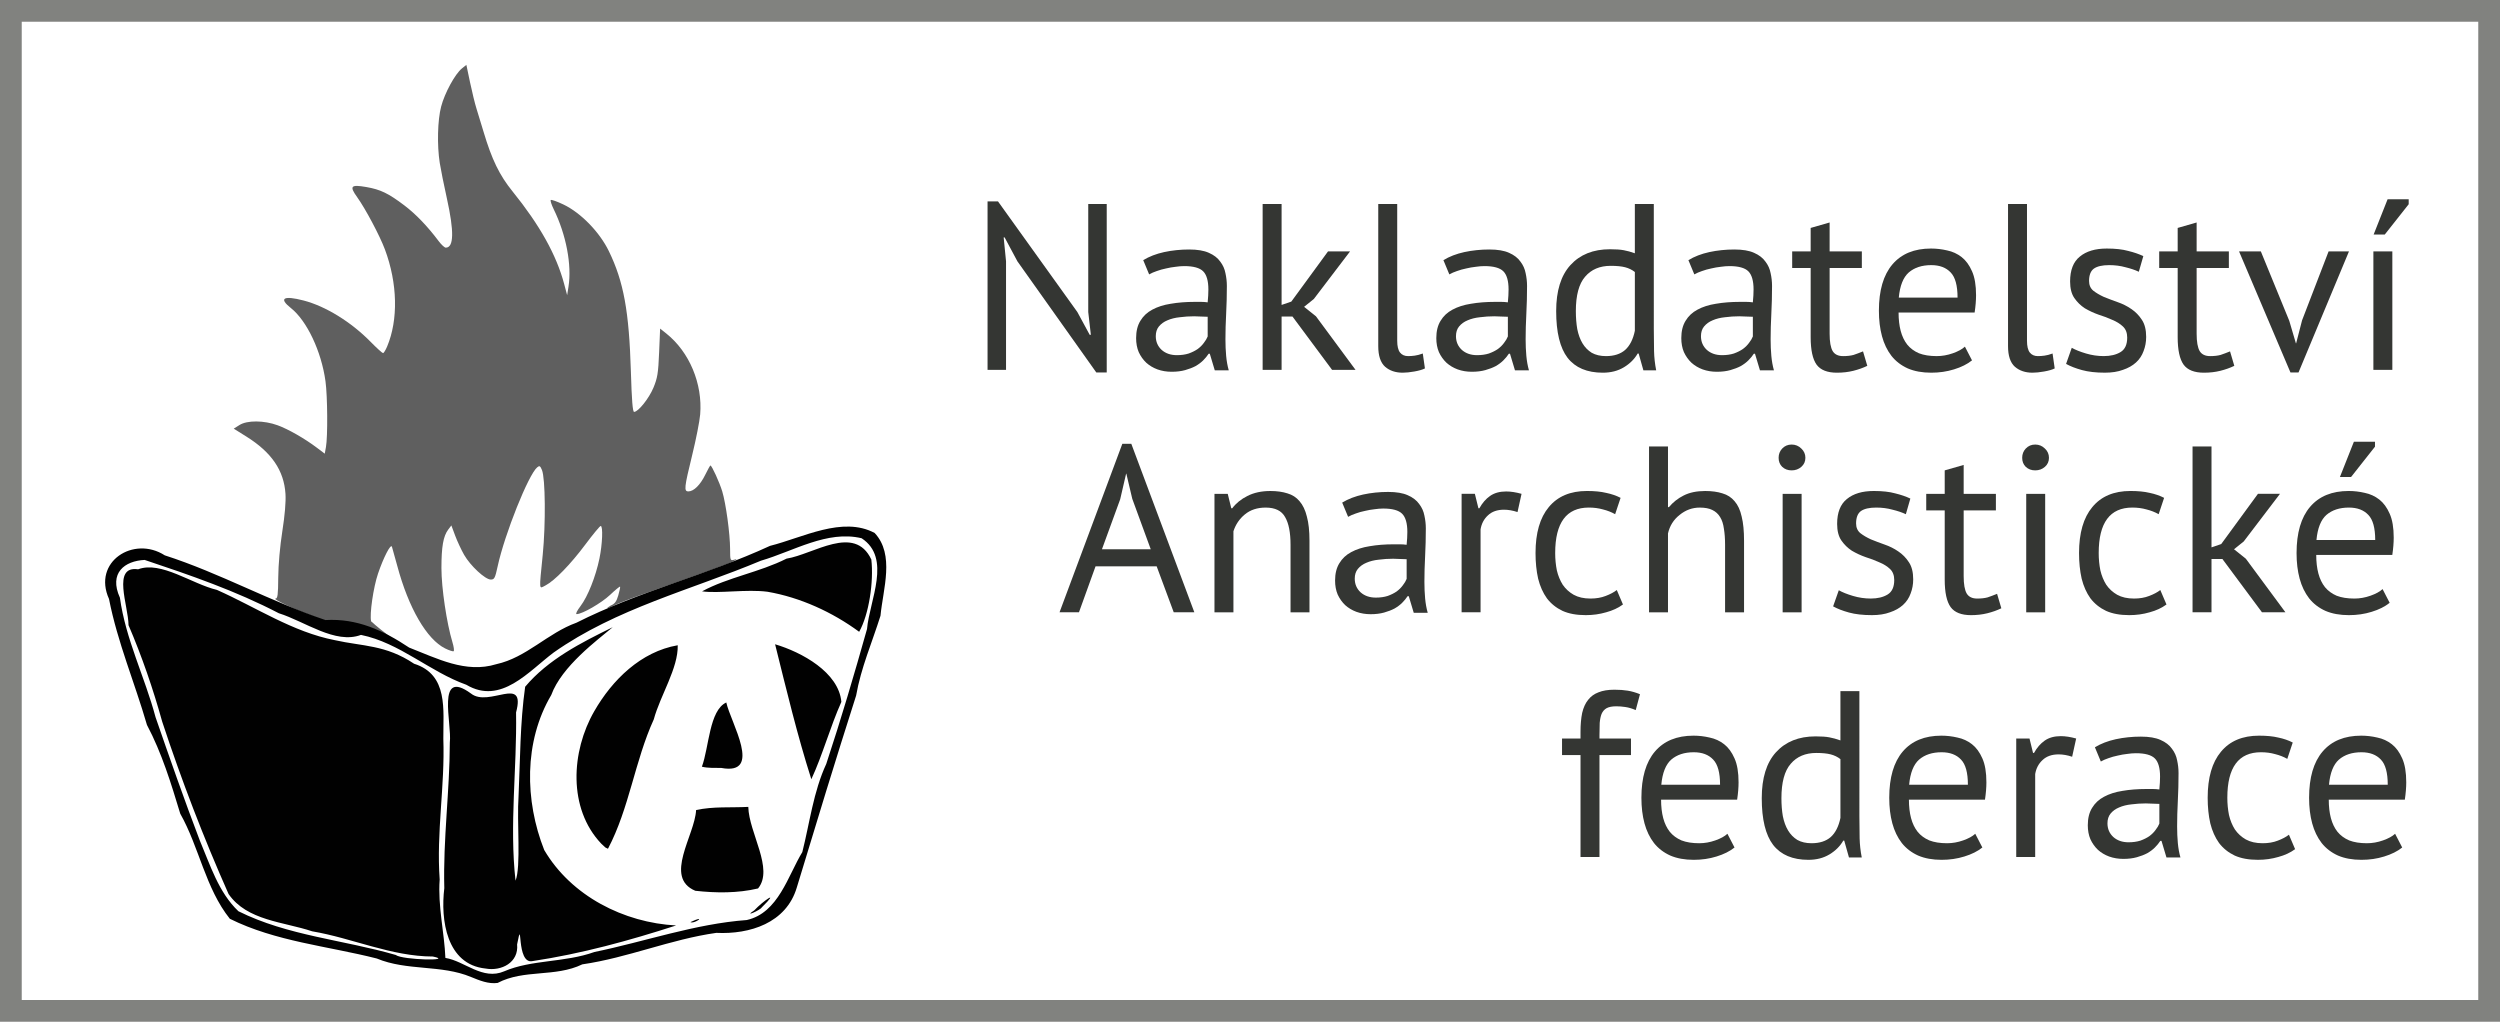
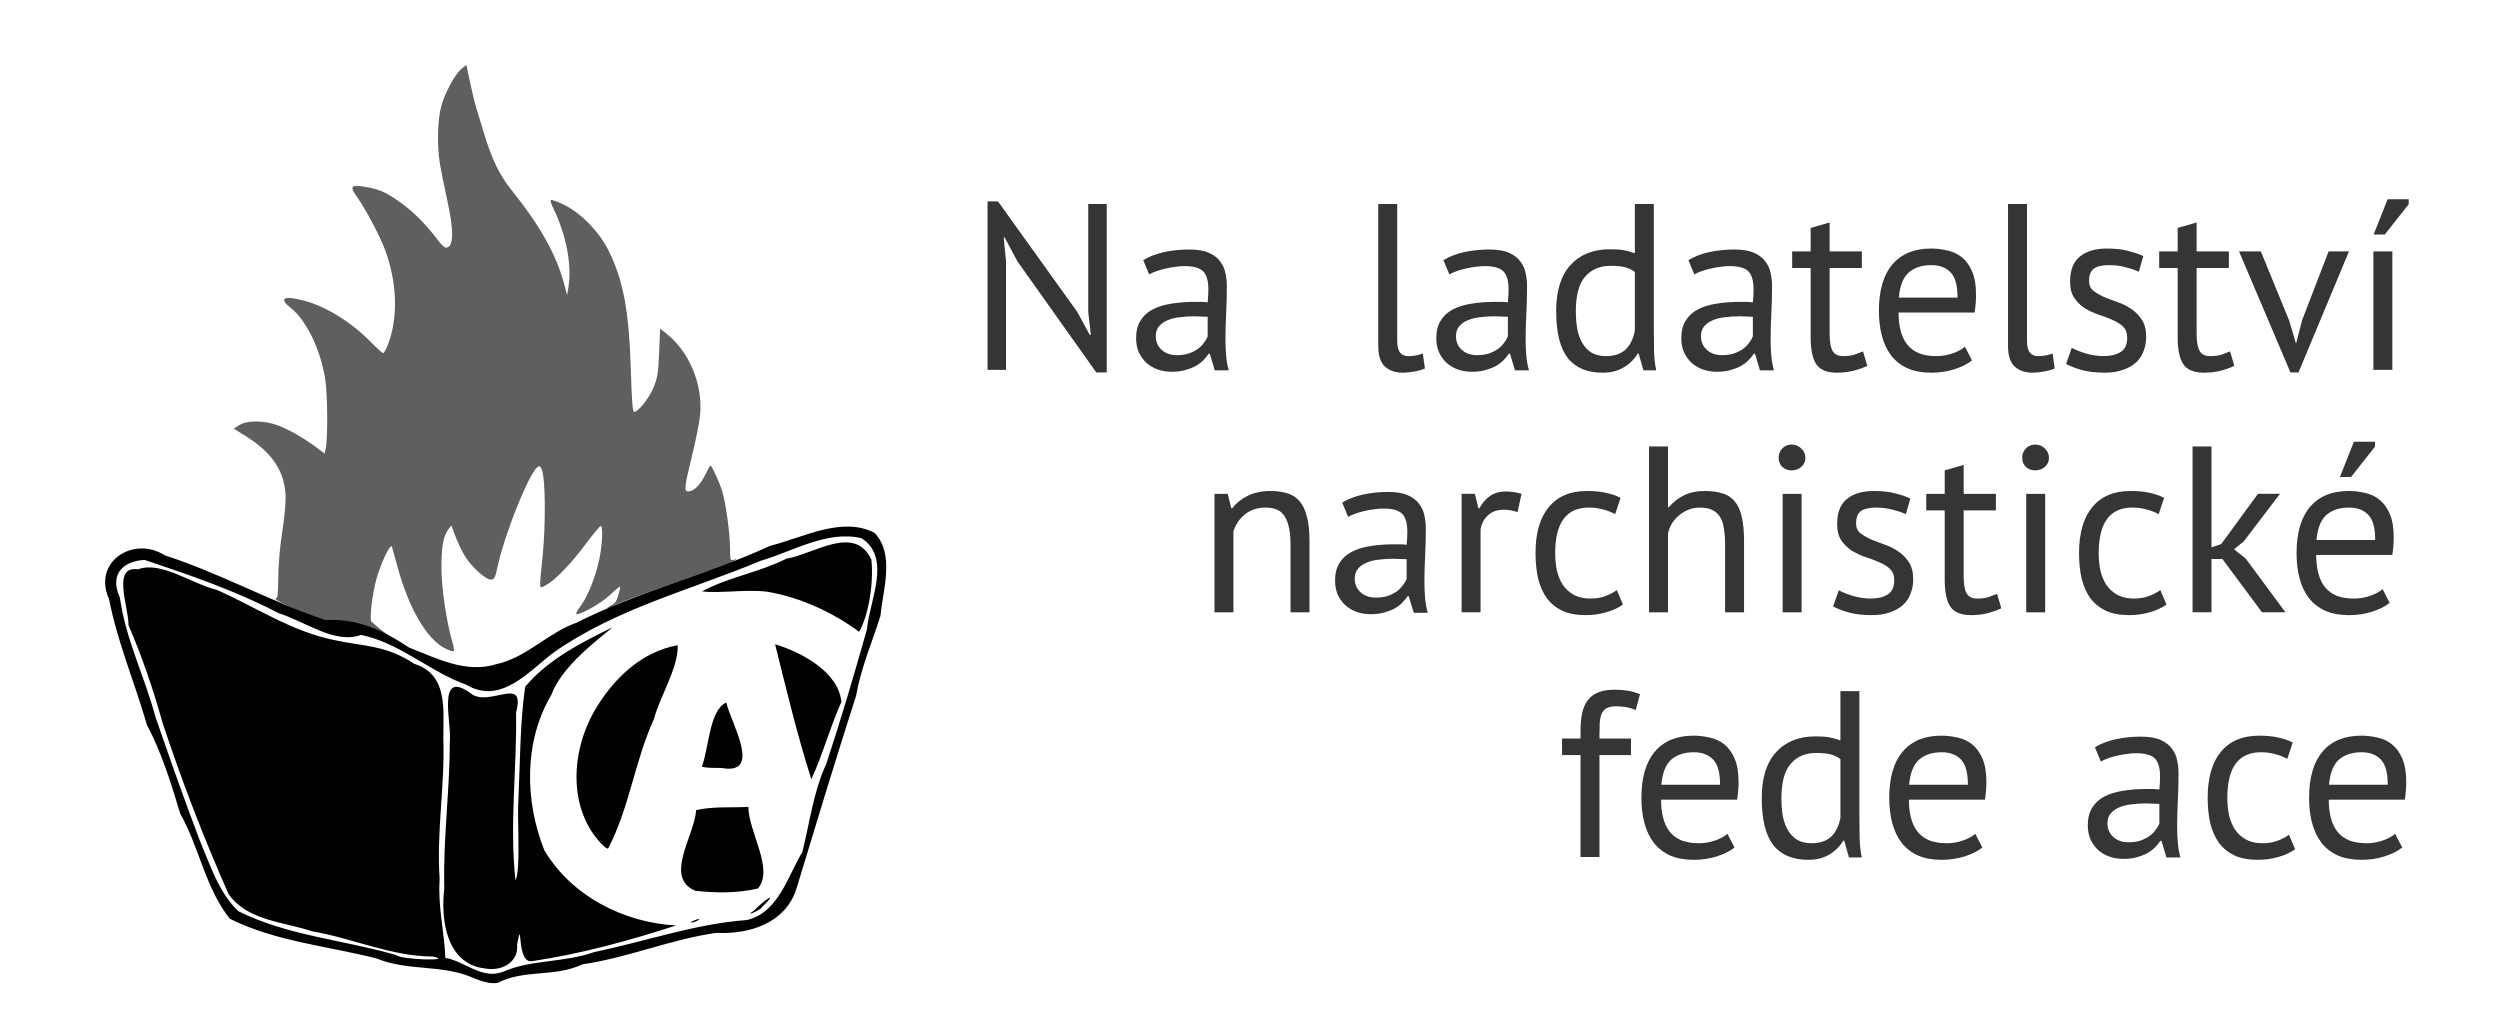
<svg xmlns="http://www.w3.org/2000/svg" width="230" height="94" id="svg2" version="1.1">
  <defs id="defs4" />
  <rect style="fill:#ffffff;stroke-width:19.782;paint-order:stroke fill markers" id="rect854" width="230" height="94" x="0" y="0" />
-   <path id="rect944" style="fill:#81827f;stroke-width:15.277;paint-order:stroke fill markers;fill-opacity:1" d="M 0 0 L 0 94 L 230 94 L 230 0 L 0 0 z M 2 2 L 228 2 L 228 92 L 2 92 L 2 2 z " />
  <g id="g7702" transform="matrix(0.76,0,0,0.76,81.206,124.367)" style="fill:#343633;fill-opacity:1">
    <g aria-label="Nakladatelství" id="text7268" style="font-size:28.681px;line-height:1.25;font-family:'PT Sans';-inkscape-font-specification:'PT Sans, Normal';stroke-width:0.717">
      <path d="m 16.31,-132.006 -1.549,-2.897 h -0.115 l 0.287,2.897 v 13.136 h -2.237 v -20.393 H 13.958 l 9.608,13.394 1.491,2.753 h 0.143 l -0.315,-2.753 v -13.079 h 2.237 v 20.393 h -1.262 z" id="path1268" />
      <path d="m 31.54,-132.149 q 1.09,-0.66 2.524,-0.975 1.463,-0.315 3.04,-0.315 1.491,0 2.381,0.402 0.918,0.402 1.377,1.061 0.488,0.631 0.631,1.405 0.172,0.774 0.172,1.549 0,1.721 -0.086,3.356 -0.086,1.635 -0.086,3.098 0,1.061 0.086,2.008 0.086,0.946 0.315,1.75 h -1.692 l -0.602,-2.008 h -0.143 q -0.258,0.402 -0.66,0.803 -0.373,0.373 -0.918,0.688 -0.545,0.287 -1.262,0.488 -0.717,0.201 -1.635,0.201 -0.918,0 -1.721,-0.287 -0.774,-0.287 -1.348,-0.803 -0.574,-0.545 -0.918,-1.291 -0.315,-0.746 -0.315,-1.692 0,-1.262 0.516,-2.094 0.516,-0.86 1.434,-1.348 0.946,-0.516 2.237,-0.717 1.319,-0.229 2.897,-0.229 0.402,0 0.774,0 0.402,0 0.803,0.057 0.086,-0.86 0.086,-1.549 0,-1.577 -0.631,-2.208 -0.631,-0.631 -2.295,-0.631 -0.488,0 -1.061,0.086 -0.545,0.057 -1.147,0.201 -0.574,0.115 -1.119,0.315 -0.516,0.172 -0.918,0.402 z m 4.073,11.501 q 0.803,0 1.434,-0.201 0.631,-0.229 1.09,-0.545 0.459,-0.344 0.746,-0.746 0.315,-0.402 0.459,-0.774 v -2.381 q -0.402,-0.029 -0.832,-0.029 -0.402,-0.029 -0.803,-0.029 -0.889,0 -1.75,0.115 -0.832,0.086 -1.491,0.373 -0.631,0.258 -1.033,0.746 -0.373,0.459 -0.373,1.176 0,1.004 0.717,1.664 0.717,0.631 1.836,0.631 z" id="path1270" />
-       <path d="m 49.609,-125.323 h -1.319 v 6.453 h -2.295 v -20.077 h 2.295 v 12.218 l 1.176,-0.402 4.446,-6.08 h 2.667 l -4.388,5.765 -1.176,0.946 1.434,1.147 4.79,6.482 h -2.839 z" id="path1272" />
      <path d="m 62.286,-122.397 q 0,1.004 0.344,1.434 0.344,0.43 0.975,0.43 0.373,0 0.803,-0.057 0.43,-0.057 0.975,-0.258 l 0.258,1.807 q -0.459,0.229 -1.291,0.373 -0.803,0.143 -1.405,0.143 -1.291,0 -2.122,-0.717 -0.832,-0.746 -0.832,-2.495 v -17.209 h 2.295 z" id="path1274" />
      <path d="m 67.879,-132.149 q 1.09,-0.66 2.524,-0.975 1.463,-0.315 3.04,-0.315 1.491,0 2.381,0.402 0.918,0.402 1.377,1.061 0.488,0.631 0.631,1.405 0.172,0.774 0.172,1.549 0,1.721 -0.086,3.356 -0.086,1.635 -0.086,3.098 0,1.061 0.086,2.008 0.086,0.946 0.315,1.75 h -1.692 l -0.602,-2.008 h -0.143 q -0.258,0.402 -0.66,0.803 -0.373,0.373 -0.918,0.688 -0.545,0.287 -1.262,0.488 -0.717,0.201 -1.635,0.201 -0.918,0 -1.721,-0.287 -0.774,-0.287 -1.348,-0.803 -0.574,-0.545 -0.918,-1.291 -0.315,-0.746 -0.315,-1.692 0,-1.262 0.516,-2.094 0.516,-0.86 1.434,-1.348 0.946,-0.516 2.237,-0.717 1.319,-0.229 2.897,-0.229 0.402,0 0.774,0 0.402,0 0.803,0.057 0.086,-0.86 0.086,-1.549 0,-1.577 -0.631,-2.208 -0.631,-0.631 -2.295,-0.631 -0.488,0 -1.061,0.086 -0.545,0.057 -1.147,0.201 -0.574,0.115 -1.119,0.315 -0.516,0.172 -0.918,0.402 z m 4.073,11.501 q 0.803,0 1.434,-0.201 0.631,-0.229 1.09,-0.545 0.459,-0.344 0.746,-0.746 0.315,-0.402 0.459,-0.774 v -2.381 q -0.402,-0.029 -0.832,-0.029 -0.402,-0.029 -0.803,-0.029 -0.889,0 -1.75,0.115 -0.832,0.086 -1.491,0.373 -0.631,0.258 -1.033,0.746 -0.373,0.459 -0.373,1.176 0,1.004 0.717,1.664 0.717,0.631 1.836,0.631 z" id="path1276" />
      <path d="m 93.348,-123.803 q 0,1.463 0.029,2.667 0.029,1.176 0.258,2.323 h -1.549 l -0.574,-2.036 h -0.115 q -0.574,1.004 -1.664,1.664 -1.09,0.66 -2.553,0.66 -2.868,0 -4.274,-1.807 -1.377,-1.807 -1.377,-5.65 0,-3.671 1.721,-5.564 1.75,-1.922 4.79,-1.922 1.061,0 1.664,0.115 0.631,0.115 1.348,0.373 v -5.966 h 2.295 z m -5.794,3.27 q 1.463,0 2.323,-0.746 0.86,-0.774 1.176,-2.323 v -7.113 q -0.516,-0.402 -1.176,-0.574 -0.66,-0.172 -1.75,-0.172 -1.979,0 -3.098,1.319 -1.119,1.291 -1.119,4.159 0,1.176 0.172,2.18 0.201,1.004 0.631,1.721 0.43,0.717 1.119,1.147 0.717,0.402 1.721,0.402 z" id="path1278" />
      <path d="m 97.536,-132.149 q 1.09,-0.66 2.524,-0.975 1.463,-0.315 3.04,-0.315 1.491,0 2.381,0.402 0.918,0.402 1.377,1.061 0.488,0.631 0.631,1.405 0.172,0.774 0.172,1.549 0,1.721 -0.086,3.356 -0.086,1.635 -0.086,3.098 0,1.061 0.086,2.008 0.086,0.946 0.315,1.75 h -1.692 l -0.602,-2.008 h -0.143 q -0.258,0.402 -0.66,0.803 -0.373,0.373 -0.918,0.688 -0.545,0.287 -1.262,0.488 -0.717,0.201 -1.635,0.201 -0.918,0 -1.721,-0.287 -0.774,-0.287 -1.348,-0.803 -0.574,-0.545 -0.918,-1.291 -0.315,-0.746 -0.315,-1.692 0,-1.262 0.516,-2.094 0.516,-0.86 1.434,-1.348 0.946,-0.516 2.237,-0.717 1.319,-0.229 2.897,-0.229 0.402,0 0.774,0 0.402,0 0.803,0.057 0.086,-0.86 0.086,-1.549 0,-1.577 -0.631,-2.208 -0.631,-0.631 -2.295,-0.631 -0.488,0 -1.061,0.086 -0.545,0.057 -1.147,0.201 -0.574,0.115 -1.119,0.315 -0.516,0.172 -0.918,0.402 z m 4.073,11.501 q 0.803,0 1.434,-0.201 0.631,-0.229 1.09,-0.545 0.459,-0.344 0.746,-0.746 0.316,-0.402 0.459,-0.774 v -2.381 q -0.402,-0.029 -0.832,-0.029 -0.402,-0.029 -0.803,-0.029 -0.889,0 -1.75,0.115 -0.832,0.086 -1.491,0.373 -0.631,0.258 -1.033,0.746 -0.373,0.459 -0.373,1.176 0,1.004 0.717,1.664 0.717,0.631 1.836,0.631 z" id="path1280" />
      <path d="m 110.098,-133.21 h 2.237 v -2.839 l 2.295,-0.66 v 3.499 h 3.901 v 2.008 h -3.901 v 7.945 q 0,1.491 0.373,2.122 0.373,0.602 1.262,0.602 0.746,0 1.262,-0.143 0.516,-0.172 1.147,-0.43 l 0.516,1.75 q -0.774,0.373 -1.692,0.602 -0.918,0.229 -1.979,0.229 -1.75,0 -2.467,-0.975 -0.717,-1.004 -0.717,-3.327 v -8.375 h -2.237 z" id="path1282" />
      <path d="m 131.867,-120.017 q -0.86,0.688 -2.18,1.09 -1.291,0.402 -2.753,0.402 -1.635,0 -2.839,-0.516 -1.205,-0.545 -1.979,-1.52 -0.774,-1.004 -1.147,-2.381 -0.373,-1.377 -0.373,-3.098 0,-3.671 1.635,-5.593 1.635,-1.922 4.675,-1.922 0.975,0 1.95,0.229 0.975,0.201 1.75,0.803 0.774,0.602 1.262,1.721 0.488,1.09 0.488,2.897 0,0.946 -0.172,2.094 h -9.207 q 0,1.262 0.258,2.237 0.258,0.975 0.803,1.664 0.545,0.66 1.405,1.033 0.889,0.344 2.151,0.344 0.975,0 1.95,-0.344 0.975,-0.344 1.463,-0.803 z m -4.933,-11.53 q -1.692,0 -2.725,0.889 -1.004,0.889 -1.205,3.04 h 7.113 q 0,-2.18 -0.832,-3.04 -0.832,-0.889 -2.352,-0.889 z" id="path1284" />
      <path d="m 138.522,-122.397 q 0,1.004 0.344,1.434 0.344,0.43 0.975,0.43 0.373,0 0.803,-0.057 0.43,-0.057 0.975,-0.258 l 0.258,1.807 q -0.459,0.229 -1.291,0.373 -0.803,0.143 -1.405,0.143 -1.291,0 -2.122,-0.717 -0.832,-0.746 -0.832,-2.495 v -17.209 h 2.295 z" id="path1286" />
      <path d="m 150.654,-122.77 q 0,-0.86 -0.516,-1.348 -0.516,-0.488 -1.291,-0.803 -0.746,-0.344 -1.664,-0.631 -0.889,-0.316 -1.664,-0.774 -0.746,-0.488 -1.262,-1.233 -0.516,-0.746 -0.516,-2.008 0,-2.065 1.176,-3.012 1.176,-0.975 3.27,-0.975 1.549,0 2.581,0.287 1.061,0.258 1.836,0.631 l -0.545,1.893 q -0.66,-0.316 -1.606,-0.545 -0.918,-0.258 -1.979,-0.258 -1.262,0 -1.864,0.43 -0.574,0.43 -0.574,1.491 0,0.746 0.516,1.176 0.516,0.402 1.262,0.746 0.774,0.315 1.664,0.631 0.918,0.315 1.664,0.832 0.774,0.516 1.291,1.319 0.516,0.774 0.516,2.065 0,0.918 -0.316,1.721 -0.287,0.803 -0.918,1.377 -0.631,0.574 -1.577,0.889 -0.918,0.344 -2.18,0.344 -1.635,0 -2.782,-0.316 -1.147,-0.316 -1.922,-0.746 l 0.688,-1.95 q 0.66,0.373 1.721,0.688 1.061,0.316 2.151,0.316 1.233,0 2.036,-0.488 0.803,-0.488 0.803,-1.75 z" id="path1288" />
      <path d="m 154.526,-133.21 h 2.237 v -2.839 l 2.295,-0.66 v 3.499 h 3.901 v 2.008 h -3.901 v 7.945 q 0,1.491 0.373,2.122 0.373,0.602 1.262,0.602 0.746,0 1.262,-0.143 0.516,-0.172 1.147,-0.43 l 0.516,1.75 q -0.774,0.373 -1.692,0.602 -0.918,0.229 -1.979,0.229 -1.75,0 -2.467,-0.975 -0.717,-1.004 -0.717,-3.327 v -8.375 h -2.237 z" id="path1290" />
      <path d="m 170.272,-124.806 0.803,2.725 h 0.029 l 0.717,-2.782 3.212,-8.346 h 2.467 l -6.109,14.656 h -0.975 l -6.224,-14.656 h 2.639 z" id="path1292" />
      <path d="m 180.454,-133.21 h 2.295 v 14.341 h -2.295 z m 1.721,-6.31 h 2.553 v 0.602 l -2.897,3.671 h -1.348 z" id="path1294" />
    </g>
    <g aria-label="Anarchistické" id="text7388" style="font-size:28.681px;line-height:1.25;font-family:'PT Sans';-inkscape-font-specification:'PT Sans, Normal';stroke-width:0.717">
-       <path d="m 33.168,-95.085 h -7.4 l -2.008,5.564 h -2.352 l 7.601,-20.393 h 1.09 l 7.629,20.393 h -2.495 z m -6.625,-2.065 h 5.908 l -2.237,-6.109 -0.717,-3.04 h -0.029 l -0.717,3.098 z" id="path1297" />
      <path d="m 49.373,-89.52 v -8.174 q 0,-2.237 -0.66,-3.356 -0.631,-1.147 -2.352,-1.147 -1.52,0 -2.524,0.832 -0.975,0.803 -1.377,2.036 v 9.809 h -2.295 v -14.341 h 1.606 l 0.43,1.75 h 0.115 q 0.688,-0.918 1.836,-1.491 1.176,-0.602 2.782,-0.602 1.176,0 2.065,0.287 0.889,0.258 1.463,0.946 0.602,0.688 0.889,1.864 0.315,1.147 0.315,2.926 v 8.662 z" id="path1299" />
      <path d="m 55.625,-102.8 q 1.09,-0.66 2.524,-0.975 1.463,-0.316 3.04,-0.316 1.491,0 2.381,0.402 0.918,0.402 1.377,1.061 0.488,0.631 0.631,1.405 0.172,0.774 0.172,1.549 0,1.721 -0.086,3.356 -0.086,1.635 -0.086,3.098 0,1.061 0.086,2.008 0.086,0.946 0.315,1.75 h -1.692 l -0.602,-2.008 h -0.143 q -0.258,0.402 -0.66,0.803 -0.373,0.373 -0.918,0.688 -0.545,0.287 -1.262,0.488 -0.717,0.201 -1.635,0.201 -0.918,0 -1.721,-0.287 -0.774,-0.287 -1.348,-0.803 -0.574,-0.545 -0.918,-1.291 -0.315,-0.746 -0.315,-1.692 0,-1.262 0.516,-2.094 0.516,-0.86 1.434,-1.348 0.946,-0.516 2.237,-0.717 1.319,-0.229 2.897,-0.229 0.402,0 0.774,0 0.402,0 0.803,0.057 0.086,-0.86 0.086,-1.549 0,-1.577 -0.631,-2.208 -0.631,-0.631 -2.295,-0.631 -0.488,0 -1.061,0.086 -0.545,0.057 -1.147,0.201 -0.574,0.115 -1.119,0.316 -0.516,0.172 -0.918,0.402 z m 4.073,11.501 q 0.803,0 1.434,-0.201 0.631,-0.229 1.09,-0.545 0.459,-0.344 0.746,-0.746 0.315,-0.402 0.459,-0.774 v -2.381 q -0.402,-0.029 -0.832,-0.029 -0.402,-0.029 -0.803,-0.029 -0.889,0 -1.75,0.115 -0.832,0.086 -1.491,0.373 -0.631,0.258 -1.033,0.746 -0.373,0.459 -0.373,1.176 0,1.004 0.717,1.664 0.717,0.631 1.836,0.631 z" id="path1301" />
      <path d="m 76.85,-101.653 q -0.86,-0.287 -1.635,-0.287 -1.233,0 -1.95,0.688 -0.717,0.66 -0.889,1.692 v 10.039 h -2.295 v -14.341 h 1.606 l 0.43,1.75 h 0.115 q 0.545,-0.975 1.291,-1.491 0.774,-0.545 1.95,-0.545 0.832,0 1.864,0.287 z" id="path1303" />
      <path d="m 89.613,-90.467 q -0.86,0.631 -2.036,0.946 -1.176,0.344 -2.467,0.344 -1.664,0 -2.811,-0.516 -1.147,-0.545 -1.893,-1.52 -0.717,-1.004 -1.061,-2.381 -0.315,-1.405 -0.315,-3.098 0,-3.643 1.606,-5.564 1.606,-1.95 4.618,-1.95 1.377,0 2.323,0.229 0.975,0.201 1.75,0.602 l -0.66,1.979 q -0.66,-0.373 -1.463,-0.574 -0.803,-0.229 -1.721,-0.229 -4.073,0 -4.073,5.507 0,1.09 0.201,2.094 0.229,0.975 0.717,1.75 0.516,0.746 1.319,1.205 0.832,0.459 2.036,0.459 1.033,0 1.836,-0.315 0.832,-0.315 1.348,-0.717 z" id="path1305" />
      <path d="m 101.975,-89.52 v -8.174 q 0,-1.119 -0.143,-1.95 -0.115,-0.86 -0.459,-1.405 -0.344,-0.574 -0.946,-0.86 -0.574,-0.287 -1.52,-0.287 -1.348,0 -2.438,0.889 -1.09,0.86 -1.405,2.237 v 9.551 h -2.295 v -20.077 h 2.295 v 7.342 h 0.115 q 0.746,-0.889 1.778,-1.405 1.061,-0.545 2.61,-0.545 1.205,0 2.094,0.287 0.889,0.258 1.463,0.946 0.602,0.688 0.86,1.864 0.287,1.147 0.287,2.926 v 8.662 z" id="path1307" />
      <path d="m 108.944,-103.861 h 2.295 v 14.341 h -2.295 z m -0.488,-4.36 q 0,-0.66 0.43,-1.119 0.459,-0.488 1.147,-0.488 0.688,0 1.176,0.488 0.488,0.459 0.488,1.119 0,0.66 -0.488,1.09 -0.488,0.43 -1.176,0.43 -0.688,0 -1.147,-0.43 -0.43,-0.43 -0.43,-1.09 z" id="path1309" />
      <path d="m 122.453,-93.421 q 0,-0.86 -0.516,-1.348 -0.516,-0.488 -1.291,-0.803 -0.746,-0.344 -1.664,-0.631 -0.889,-0.315 -1.664,-0.774 -0.746,-0.488 -1.262,-1.233 -0.516,-0.746 -0.516,-2.008 0,-2.065 1.176,-3.012 1.176,-0.975 3.27,-0.975 1.549,0 2.581,0.287 1.061,0.258 1.836,0.631 l -0.545,1.893 q -0.66,-0.315 -1.606,-0.545 -0.918,-0.258 -1.979,-0.258 -1.262,0 -1.864,0.43 -0.574,0.43 -0.574,1.491 0,0.746 0.516,1.176 0.516,0.402 1.262,0.746 0.774,0.315 1.664,0.631 0.918,0.315 1.664,0.832 0.774,0.516 1.291,1.319 0.516,0.774 0.516,2.065 0,0.918 -0.316,1.721 -0.287,0.803 -0.918,1.377 -0.631,0.574 -1.577,0.889 -0.918,0.344 -2.18,0.344 -1.635,0 -2.782,-0.315 -1.147,-0.315 -1.922,-0.746 l 0.688,-1.95 q 0.66,0.373 1.721,0.688 1.061,0.315 2.151,0.315 1.233,0 2.036,-0.488 0.803,-0.488 0.803,-1.75 z" id="path1311" />
      <path d="m 126.325,-103.861 h 2.237 v -2.839 l 2.295,-0.66 v 3.499 h 3.901 v 2.008 h -3.901 v 7.945 q 0,1.491 0.373,2.122 0.373,0.602 1.262,0.602 0.746,0 1.262,-0.143 0.516,-0.172 1.147,-0.43 l 0.516,1.75 q -0.774,0.373 -1.692,0.602 -0.918,0.229 -1.979,0.229 -1.75,0 -2.467,-0.975 -0.717,-1.004 -0.717,-3.327 v -8.375 h -2.237 z" id="path1313" />
      <path d="m 138.429,-103.861 h 2.295 v 14.341 h -2.295 z m -0.488,-4.36 q 0,-0.66 0.43,-1.119 0.459,-0.488 1.147,-0.488 0.688,0 1.176,0.488 0.488,0.459 0.488,1.119 0,0.66 -0.488,1.09 -0.488,0.43 -1.176,0.43 -0.688,0 -1.147,-0.43 -0.43,-0.43 -0.43,-1.09 z" id="path1315" />
      <path d="m 155.408,-90.467 q -0.86,0.631 -2.036,0.946 -1.176,0.344 -2.467,0.344 -1.664,0 -2.811,-0.516 -1.147,-0.545 -1.893,-1.52 -0.717,-1.004 -1.061,-2.381 -0.316,-1.405 -0.316,-3.098 0,-3.643 1.606,-5.564 1.606,-1.95 4.618,-1.95 1.377,0 2.323,0.229 0.975,0.201 1.75,0.602 l -0.66,1.979 q -0.66,-0.373 -1.463,-0.574 -0.803,-0.229 -1.721,-0.229 -4.073,0 -4.073,5.507 0,1.09 0.201,2.094 0.229,0.975 0.717,1.75 0.516,0.746 1.319,1.205 0.832,0.459 2.036,0.459 1.033,0 1.836,-0.315 0.832,-0.315 1.348,-0.717 z" id="path1317" />
      <path d="m 162.177,-95.974 h -1.319 v 6.453 h -2.295 v -20.077 h 2.295 v 12.218 l 1.176,-0.402 4.446,-6.08 h 2.667 l -4.388,5.765 -1.176,0.946 1.434,1.147 4.79,6.482 h -2.839 z" id="path1319" />
      <path d="m 182.426,-90.668 q -0.86,0.688 -2.18,1.09 -1.291,0.402 -2.753,0.402 -1.635,0 -2.839,-0.516 -1.205,-0.545 -1.979,-1.52 -0.774,-1.004 -1.147,-2.381 -0.373,-1.377 -0.373,-3.098 0,-3.671 1.635,-5.593 1.635,-1.922 4.675,-1.922 0.975,0 1.95,0.229 0.975,0.201 1.75,0.803 0.774,0.602 1.262,1.721 0.488,1.09 0.488,2.897 0,0.946 -0.172,2.094 h -9.207 q 0,1.262 0.258,2.237 0.258,0.975 0.803,1.664 0.545,0.66 1.405,1.033 0.889,0.344 2.151,0.344 0.975,0 1.95,-0.344 0.975,-0.344 1.463,-0.803 z m -4.933,-11.53 q -1.692,0 -2.725,0.889 -1.004,0.889 -1.205,3.04 h 7.113 q 0,-2.18 -0.832,-3.04 -0.832,-0.889 -2.352,-0.889 z m 0.602,-7.973 h 2.553 v 0.602 l -2.897,3.671 h -1.348 z" id="path1321" />
    </g>
    <g aria-label="federace" id="text7494" style="font-size:28.681px;line-height:1.25;font-family:'PT Sans';-inkscape-font-specification:'PT Sans, Normal';stroke-width:0.717">
      <path d="m 82.238,-74.242 h 2.237 v -0.803 q 0,-1.319 0.201,-2.295 0.229,-0.975 0.717,-1.577 0.488,-0.631 1.262,-0.918 0.774,-0.315 1.922,-0.315 0.918,0 1.606,0.115 0.717,0.115 1.491,0.43 l -0.516,1.922 q -0.66,-0.287 -1.262,-0.373 -0.574,-0.086 -1.09,-0.086 -0.746,0 -1.176,0.229 -0.402,0.229 -0.602,0.688 -0.172,0.43 -0.229,1.09 -0.029,0.631 -0.029,1.491 v 0.402 h 3.815 v 2.008 h -3.815 v 12.333 h -2.295 v -12.333 h -2.237 z" id="path1324" />
      <path d="m 103.118,-61.049 q -0.86,0.688 -2.18,1.09 -1.291,0.402 -2.753,0.402 -1.635,0 -2.839,-0.516 -1.205,-0.545 -1.979,-1.52 -0.774,-1.004 -1.147,-2.381 -0.373,-1.377 -0.373,-3.098 0,-3.671 1.635,-5.593 1.635,-1.922 4.675,-1.922 0.975,0 1.95,0.229 0.975,0.201 1.75,0.803 0.774,0.602 1.262,1.721 0.488,1.09 0.488,2.897 0,0.946 -0.172,2.094 h -9.207 q 0,1.262 0.258,2.237 0.258,0.975 0.803,1.664 0.545,0.66 1.405,1.033 0.889,0.344 2.151,0.344 0.975,0 1.95,-0.344 0.975,-0.344 1.463,-0.803 z m -4.933,-11.53 q -1.692,0 -2.725,0.889 -1.004,0.889 -1.205,3.04 h 7.113 q 0,-2.18 -0.832,-3.04 -0.832,-0.889 -2.352,-0.889 z" id="path1326" />
      <path d="m 118.234,-64.835 q 0,1.463 0.029,2.667 0.029,1.176 0.258,2.323 h -1.549 l -0.574,-2.036 h -0.115 q -0.574,1.004 -1.664,1.664 -1.09,0.66 -2.553,0.66 -2.868,0 -4.274,-1.807 -1.377,-1.807 -1.377,-5.65 0,-3.671 1.721,-5.564 1.75,-1.922 4.79,-1.922 1.061,0 1.664,0.115 0.631,0.115 1.348,0.373 v -5.966 h 2.295 z m -5.794,3.27 q 1.463,0 2.323,-0.746 0.86,-0.774 1.176,-2.323 v -7.113 q -0.516,-0.402 -1.176,-0.574 -0.66,-0.172 -1.75,-0.172 -1.979,0 -3.098,1.319 -1.119,1.291 -1.119,4.159 0,1.176 0.172,2.18 0.201,1.004 0.631,1.721 0.43,0.717 1.119,1.147 0.717,0.402 1.721,0.402 z" id="path1328" />
      <path d="m 133.119,-61.049 q -0.86,0.688 -2.18,1.09 -1.291,0.402 -2.753,0.402 -1.635,0 -2.839,-0.516 -1.205,-0.545 -1.979,-1.52 -0.774,-1.004 -1.147,-2.381 -0.373,-1.377 -0.373,-3.098 0,-3.671 1.635,-5.593 1.635,-1.922 4.675,-1.922 0.975,0 1.95,0.229 0.975,0.201 1.75,0.803 0.774,0.602 1.262,1.721 0.488,1.09 0.488,2.897 0,0.946 -0.172,2.094 h -9.207 q 0,1.262 0.258,2.237 0.258,0.975 0.803,1.664 0.545,0.66 1.405,1.033 0.889,0.344 2.151,0.344 0.975,0 1.95,-0.344 0.975,-0.344 1.463,-0.803 z m -4.933,-11.53 q -1.692,0 -2.725,0.889 -1.004,0.889 -1.205,3.04 h 7.113 q 0,-2.18 -0.832,-3.04 -0.832,-0.889 -2.352,-0.889 z" id="path1330" />
-       <path d="m 143.989,-72.034 q -0.86,-0.287 -1.635,-0.287 -1.233,0 -1.95,0.688 -0.717,0.66 -0.889,1.692 v 10.039 h -2.295 v -14.341 h 1.606 l 0.43,1.75 h 0.115 q 0.545,-0.975 1.291,-1.491 0.774,-0.545 1.95,-0.545 0.832,0 1.864,0.287 z" id="path1332" />
      <path d="m 146.743,-73.181 q 1.09,-0.66 2.524,-0.975 1.463,-0.315 3.04,-0.315 1.491,0 2.381,0.402 0.918,0.402 1.377,1.061 0.488,0.631 0.631,1.405 0.172,0.774 0.172,1.549 0,1.721 -0.086,3.356 -0.086,1.635 -0.086,3.098 0,1.061 0.086,2.008 0.086,0.946 0.316,1.75 h -1.692 l -0.602,-2.008 h -0.143 q -0.258,0.402 -0.66,0.803 -0.373,0.373 -0.918,0.688 -0.545,0.287 -1.262,0.488 -0.717,0.201 -1.635,0.201 -0.918,0 -1.721,-0.287 -0.774,-0.287 -1.348,-0.803 -0.574,-0.545 -0.918,-1.291 -0.316,-0.746 -0.316,-1.692 0,-1.262 0.516,-2.094 0.516,-0.86 1.434,-1.348 0.946,-0.516 2.237,-0.717 1.319,-0.229 2.897,-0.229 0.402,0 0.774,0 0.402,0 0.803,0.057 0.086,-0.86 0.086,-1.549 0,-1.577 -0.631,-2.208 -0.631,-0.631 -2.295,-0.631 -0.488,0 -1.061,0.086 -0.545,0.057 -1.147,0.201 -0.574,0.115 -1.119,0.315 -0.516,0.172 -0.918,0.402 z m 4.073,11.501 q 0.803,0 1.434,-0.201 0.631,-0.229 1.09,-0.545 0.459,-0.344 0.746,-0.746 0.316,-0.402 0.459,-0.774 v -2.381 q -0.402,-0.029 -0.832,-0.029 -0.402,-0.029 -0.803,-0.029 -0.889,0 -1.75,0.115 -0.832,0.086 -1.491,0.373 -0.631,0.258 -1.033,0.746 -0.373,0.459 -0.373,1.176 0,1.004 0.717,1.664 0.717,0.631 1.836,0.631 z" id="path1334" />
      <path d="m 170.979,-60.848 q -0.86,0.631 -2.036,0.946 -1.176,0.344 -2.467,0.344 -1.664,0 -2.811,-0.516 -1.147,-0.545 -1.893,-1.52 -0.717,-1.004 -1.061,-2.381 -0.316,-1.405 -0.316,-3.098 0,-3.643 1.606,-5.564 1.606,-1.95 4.618,-1.95 1.377,0 2.323,0.229 0.975,0.201 1.75,0.602 l -0.66,1.979 q -0.66,-0.373 -1.463,-0.574 -0.803,-0.229 -1.721,-0.229 -4.073,0 -4.073,5.507 0,1.09 0.201,2.094 0.229,0.975 0.717,1.75 0.516,0.746 1.319,1.205 0.832,0.459 2.036,0.459 1.033,0 1.836,-0.315 0.832,-0.315 1.348,-0.717 z" id="path1336" />
      <path d="m 183.943,-61.049 q -0.86,0.688 -2.18,1.09 -1.291,0.402 -2.753,0.402 -1.635,0 -2.839,-0.516 -1.205,-0.545 -1.979,-1.52 -0.774,-1.004 -1.147,-2.381 -0.373,-1.377 -0.373,-3.098 0,-3.671 1.635,-5.593 1.635,-1.922 4.675,-1.922 0.975,0 1.95,0.229 0.975,0.201 1.75,0.803 0.774,0.602 1.262,1.721 0.488,1.09 0.488,2.897 0,0.946 -0.172,2.094 h -9.207 q 0,1.262 0.258,2.237 0.258,0.975 0.803,1.664 0.545,0.66 1.405,1.033 0.889,0.344 2.151,0.344 0.975,0 1.95,-0.344 0.975,-0.344 1.463,-0.803 z m -4.933,-11.53 q -1.692,0 -2.725,0.889 -1.004,0.889 -1.205,3.04 h 7.113 q 0,-2.18 -0.832,-3.04 -0.832,-0.889 -2.352,-0.889 z" id="path1338" />
    </g>
  </g>
  <g id="g3150" transform="matrix(0.497,0,0,0.497,103.077,20.851)">
    <path style="fill:#5f5f5f;stroke-width:0.32" d="m -124.989,78.084 c -3.42,-1.692 -6.788,-7.502 -8.877,-15.312 -0.447,-1.672 -0.889,-3.256 -0.981,-3.52 -0.216,-0.618 -1.539,1.935 -2.569,4.957 -0.872,2.56 -1.599,7.588 -1.28,8.859 4.411,4.002 11.99,8.277 2.341,3.035 -1.861,-1.005 -4.312,-1.123 -5.607,-0.95 -2.996,0.401 -3.812,-1.736 -8.52,-3.426 -2.471,-0.887 -6.545,-2.861 -5.92,-2.869 0.399,-0.005 0.485,-0.671 0.51,-3.925 0.018,-2.349 0.321,-5.778 0.757,-8.56 0.468,-2.986 0.675,-5.445 0.582,-6.898 -0.278,-4.336 -2.564,-7.689 -7.233,-10.612 l -2.344,-1.467 1.062,-0.672 c 1.421,-0.898 4.534,-0.878 7.062,0.046 1.999,0.731 5.016,2.457 7.284,4.169 l 1.44,1.087 0.222,-1.227 c 0.346,-1.918 0.295,-9.395 -0.084,-12.164 -0.757,-5.54 -3.439,-11.216 -6.412,-13.57 -2.292,-1.815 -1.372,-2.358 2.36,-1.391 4.06,1.052 8.776,3.958 12.385,7.63 1.139,1.159 2.181,2.107 2.316,2.107 0.135,0 0.472,-0.54 0.75,-1.2 2.094,-4.972 1.944,-11.72 -0.402,-17.996 -0.947,-2.533 -3.614,-7.556 -5.143,-9.683 -1.468,-2.044 -1.175,-2.363 1.708,-1.861 2.623,0.457 4.094,1.168 7.044,3.405 2.128,1.614 4.272,3.847 6.35,6.615 0.496,0.66 1.082,1.2 1.304,1.2 1.507,0 1.572,-2.983 0.202,-9.155 -0.543,-2.445 -1.133,-5.381 -1.312,-6.525 -0.517,-3.314 -0.404,-7.919 0.257,-10.436 0.659,-2.511 2.567,-6.019 3.831,-7.044 l 0.838,-0.68 0.681,3.24 c 0.375,1.782 0.909,3.96 1.186,4.84 0.278,0.88 0.877,2.847 1.333,4.371 1.512,5.065 2.937,7.995 5.321,10.941 5.067,6.264 8.151,11.79 9.581,17.168 l 0.553,2.08 0.247,-1.556 c 0.642,-4.041 -0.426,-9.647 -2.735,-14.357 -0.408,-0.832 -0.654,-1.601 -0.546,-1.708 0.107,-0.107 1.166,0.268 2.352,0.834 3.221,1.537 6.685,5.095 8.401,8.627 2.748,5.659 3.746,11.114 4.081,22.32 0.158,5.279 0.33,7.44 0.592,7.44 0.767,0 2.756,-2.489 3.585,-4.485 0.744,-1.791 0.887,-2.679 1.048,-6.505 l 0.186,-4.43 1.141,0.91 c 4.28,3.413 6.745,9.299 6.274,14.981 -0.102,1.237 -0.768,4.625 -1.48,7.529 -1.48,6.041 -1.551,6.72 -0.699,6.72 0.983,0 2.191,-1.187 3.101,-3.048 0.472,-0.964 0.91,-1.752 0.974,-1.752 0.255,0 1.687,3.14 2.189,4.8 0.682,2.255 1.445,7.85 1.453,10.662 0.006,2.105 0.031,2.175 0.726,1.988 0.657,-0.176 0.651,-0.154 -0.08,0.264 -0.735,0.421 -4.015,1.615 -16.64,6.061 -2.552,0.899 -5.114,1.911 -5.694,2.249 -1.14,0.57 -1.433,0.509 -0.405,-0.097 0.746,-0.309 1.059,-0.731 1.396,-1.883 0.239,-0.817 0.388,-1.543 0.332,-1.615 -0.056,-0.071 -0.891,0.617 -1.856,1.529 -1.594,1.508 -5.161,3.56 -6.188,3.56 -0.237,1.44e-4 0.068,-0.631 0.709,-1.471 1.351,-1.77 2.824,-5.468 3.518,-8.835 0.55,-2.671 0.678,-6.013 0.23,-6.013 -0.153,0 -1.435,1.549 -2.849,3.441 -2.745,3.676 -5.684,6.694 -7.362,7.562 -1.249,0.646 -1.2,1.184 -0.519,-5.683 0.566,-5.71 0.489,-14.151 -0.143,-15.676 -0.326,-0.785 -0.451,-0.855 -0.883,-0.497 -1.62,1.344 -6.025,12.366 -7.311,18.291 -0.483,2.227 -0.614,2.48 -1.282,2.48 -1.028,0 -3.777,-2.549 -4.935,-4.578 -0.522,-0.914 -1.267,-2.513 -1.655,-3.552 l -0.705,-1.889 -0.581,0.769 c -0.913,1.21 -1.257,3.159 -1.257,7.13 0,3.659 0.97,10.187 2.038,13.72 0.253,0.836 0.354,1.586 0.224,1.666 -0.13,0.08 -0.836,-0.151 -1.57,-0.514 z" id="path993" />
    <path style="fill:#010101;stroke-width:0.32;fill-opacity:1" d="m -120.207,138.899 c -5.529,-2.318 -11.842,-1.084 -17.451,-3.425 -9.083,-2.307 -18.718,-3.138 -27.195,-7.352 -4.512,-5.647 -5.662,-13.224 -9.179,-19.457 -1.699,-5.613 -3.404,-11.217 -6.163,-16.426 -2.258,-7.811 -5.457,-15.309 -7.025,-23.318 -3.115,-6.892 4.568,-11.782 10.326,-8.073 10.194,3.277 19.604,8.574 29.744,11.977 5.812,-0.339 10.674,1.887 15.492,5.097 5.101,1.974 10.474,4.825 16.124,3.074 5.584,-1.219 9.519,-5.769 14.837,-7.676 11.507,-5.818 24.15,-8.828 35.836,-14.228 6.061,-1.516 13.422,-5.559 19.366,-2.387 3.766,4.017 1.548,10.401 1.083,15.327 -1.545,4.917 -3.619,9.655 -4.51,14.773 -3.779,11.81 -7.389,23.66 -10.984,35.536 -1.96,6.588 -8.717,8.689 -14.897,8.39 -8.429,1.186 -16.367,4.601 -24.806,5.829 -5.021,2.431 -10.771,0.867 -15.676,3.44 -1.714,0.23 -3.372,-0.467 -4.921,-1.102 z m 6.138,-1.052 c 5.075,-2.185 11.189,-1.595 16.708,-3.575 9.407,-1.942 18.577,-5.203 28.197,-5.918 5.856,-1.309 7.62,-8.21 10.282,-12.574 1.376,-5.452 2.049,-11.17 4.433,-16.326 2.729,-8.257 5.197,-16.61 7.545,-24.971 0.465,-5.305 4.6,-13.136 -1.004,-16.804 -6.376,-1.524 -12.634,2.417 -18.633,4.158 -12.89,5.402 -26.792,8.838 -38.364,16.996 -4.61,3.44 -9.754,9.784 -16.175,5.97 -6.81,-2.433 -12.323,-7.768 -19.5,-9.231 -4.75,1.786 -10.38,-2.502 -15.212,-4.01 -7.925,-4.132 -16.391,-7.047 -24.831,-9.867 -3.691,0.18 -6.667,2.388 -4.577,6.997 1.053,7.671 4.609,14.664 6.594,22.108 2.639,7.623 5.304,15.251 8.171,22.772 1.94,4.572 3.495,9.673 7.17,13.154 9.107,4.545 19.445,5.287 29.119,8.094 1.233,0.957 11.037,1.14 6.867,0.288 -7.697,-0.017 -14.828,-3.392 -22.335,-4.665 -5.27,-1.777 -12.058,-1.946 -15.476,-6.91 -4.622,-10.412 -8.713,-21.066 -12.28,-31.891 -1.697,-6.097 -3.739,-12.052 -6.237,-17.869 -0.015,-3.598 -3.126,-11.053 1.778,-10.343 4.23,-1.602 9.95,2.719 14.582,3.811 7.283,3.237 14.018,7.786 21.842,9.31 5.105,1.152 9.389,0.828 14.662,4.362 6.39,2.018 5.368,8.575 5.41,13.917 0.314,8.696 -1.311,17.316 -0.676,26.022 -0.371,4.873 0.883,9.934 1.057,14.517 3.579,0.574 6.876,4.201 10.883,2.48 z m -3.452,-0.515 c -7.242,-0.745 -8.345,-9.022 -7.632,-14.878 -0.244,-9.018 1.006,-17.972 1.021,-26.971 0.427,-3.488 -2.604,-13.826 3.906,-9.065 3.334,2.671 10.231,-3.531 8.357,3.507 0.176,10.379 -1.252,20.802 -0.101,31.145 1.046,-2.602 0.222,-10.912 0.562,-15.655 0.305,-6.745 0.274,-13.562 1.222,-20.243 4.238,-5.05 10.372,-8.167 16.209,-11.023 -2.815,2.37 -9.427,7.211 -11.38,12.555 -5.095,8.626 -4.905,19.58 -1.301,28.688 5.004,8.524 14.767,13.464 24.419,13.968 -8.696,2.812 -17.542,5.239 -26.597,6.599 -3.107,0.65 -1.732,-8.813 -2.841,-3.088 0.335,3.343 -2.901,5.007 -5.844,4.462 z m 37.92,-8.588 c 3.193,-1.498 0.829,0.387 0,0 z m 11.825,-2.181 c 1.642,-1.745 4.897,-4 1.391,-0.553 -0.274,0.521 -3.532,1.947 -1.391,0.553 z m -10.915,-3.625 c -5.902,-2.474 -0.074,-10.274 0.147,-14.939 3.153,-0.705 6.444,-0.417 9.662,-0.589 0.117,4.823 4.779,11.478 1.807,15.098 -3.762,0.897 -7.794,0.858 -11.616,0.43 z m -17.409,-8.724 c -6.193,-6.521 -5.577,-17.093 -1.292,-24.515 3.328,-5.802 8.643,-11.032 15.448,-12.209 0.109,4.241 -3.217,9.249 -4.431,13.718 -3.531,7.745 -4.517,16.42 -8.482,23.954 l -0.485,-0.239 z m 38.888,-11.924 c -2.623,-8.215 -4.623,-16.62 -6.708,-24.983 4.931,1.462 11.777,5.19 12.269,10.664 -2.079,4.641 -3.478,9.858 -5.561,14.319 z m -20.259,-2.32 c 1.337,-3.615 1.361,-10.435 4.518,-11.887 0.776,3.644 6.856,13.57 -0.928,12.116 -1.197,-0.028 -2.414,0.062 -3.59,-0.229 z m 29.113,-24.972 c -4.954,-3.642 -10.875,-6.355 -16.953,-7.41 -3.855,-0.511 -9.067,0.355 -12.129,-0.079 4.826,-2.614 10.645,-3.528 15.64,-6.054 5.016,-0.796 12.583,-6.454 15.695,0.168 0.466,4.07 -0.432,10.149 -2.253,13.376 z" id="path991" />
  </g>
</svg>